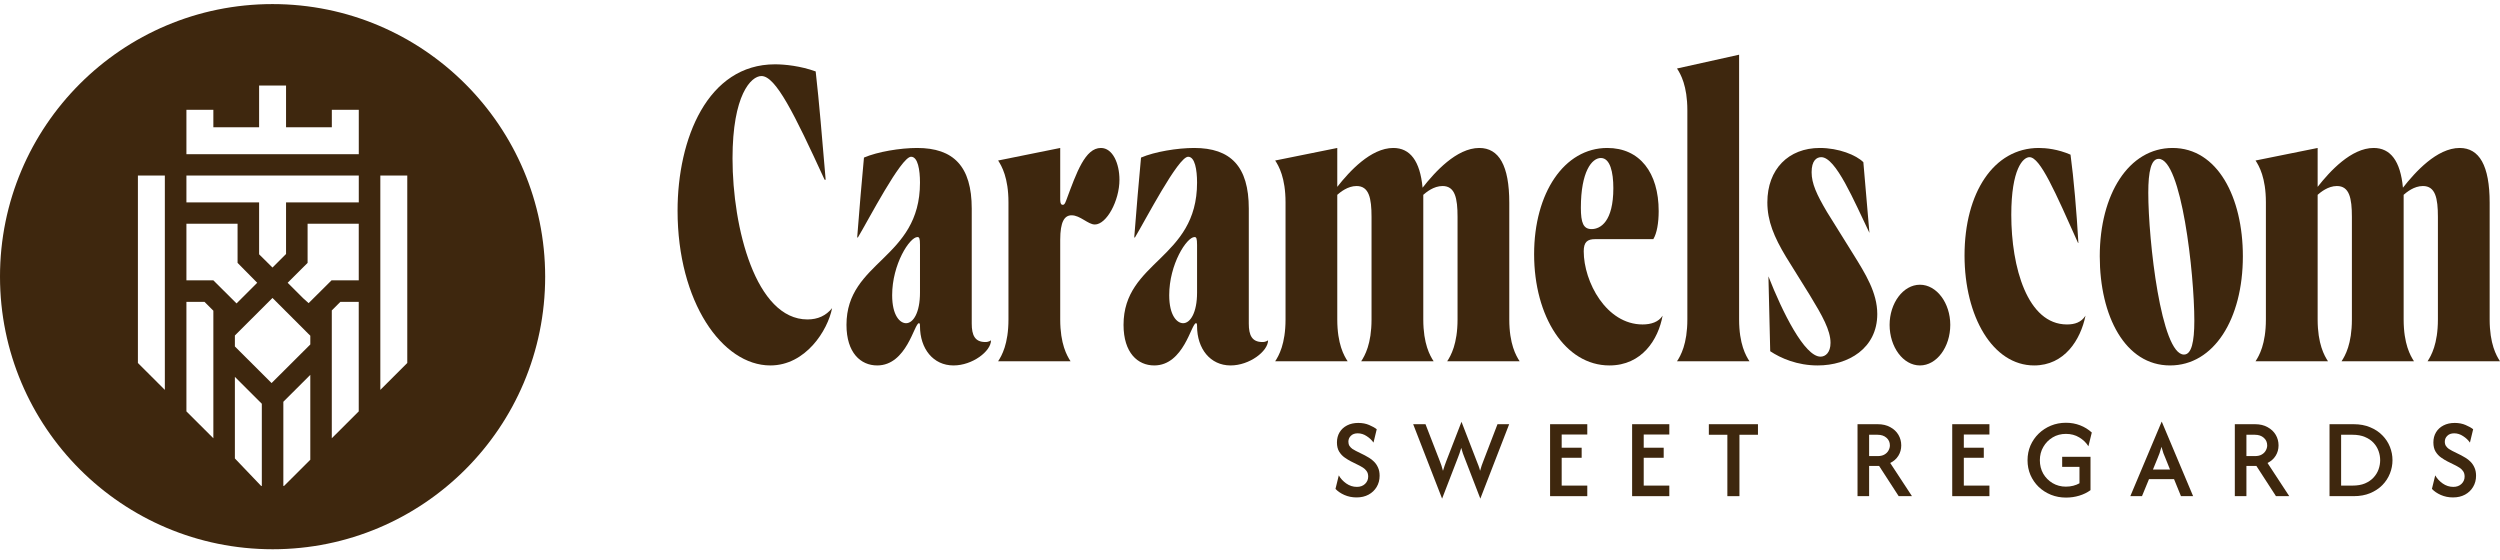
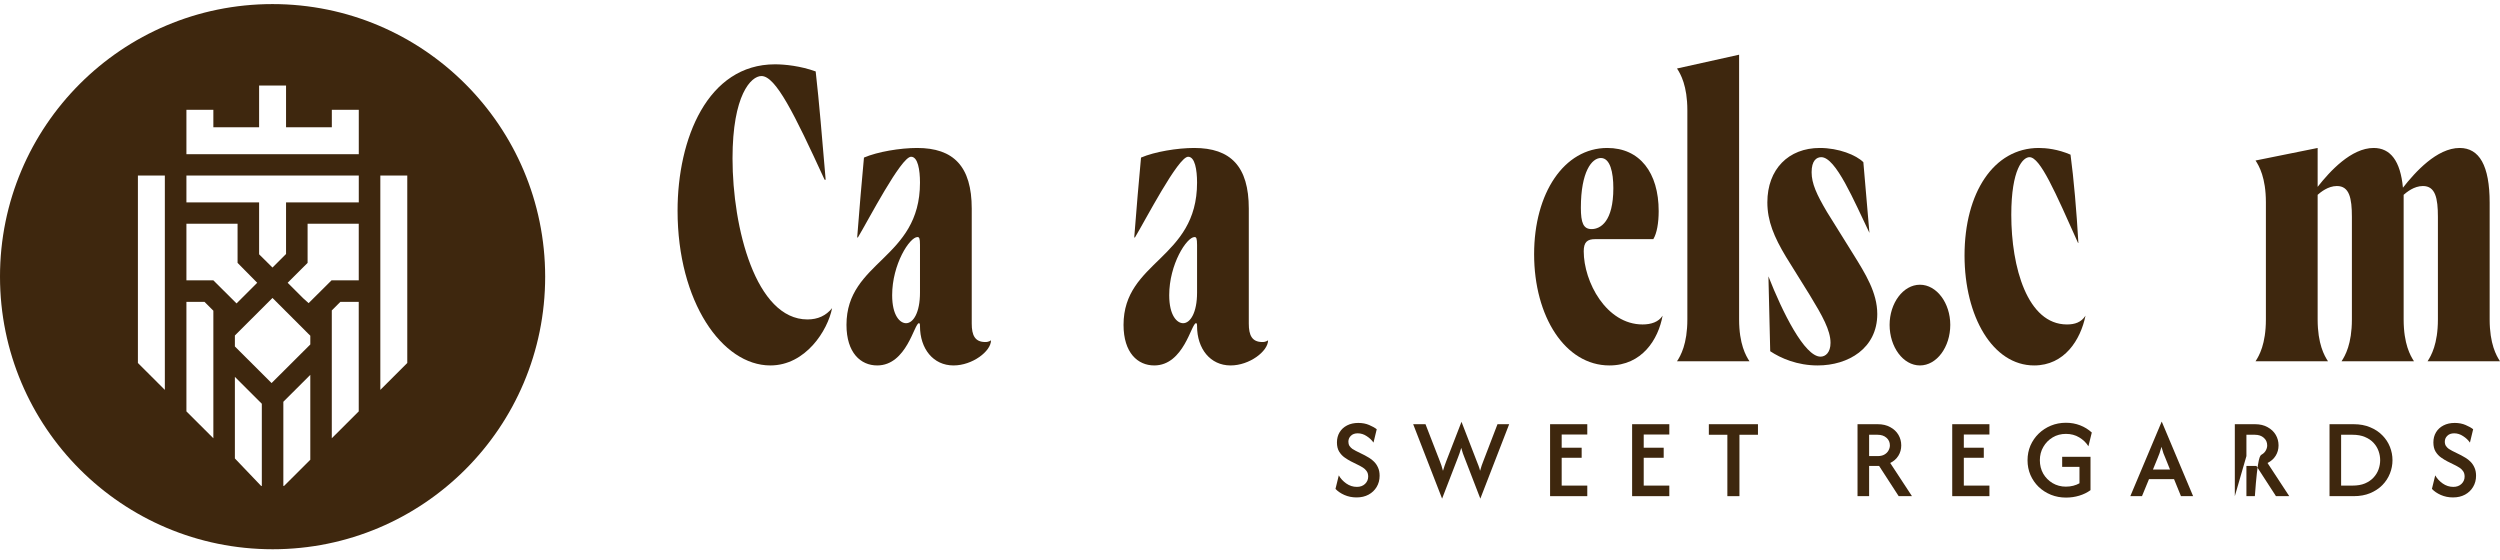
<svg xmlns="http://www.w3.org/2000/svg" fill="none" viewBox="0 0 210 47" height="47" width="210">
  <path fill="#3E270E" d="M45.794 23.24C45.799 35.886 35.551 46.137 22.905 46.137C10.259 46.137 0.004 35.886 1.31739e-06 23.24C-0.004 10.594 10.244 0.343 22.89 0.343C35.535 0.343 45.79 10.594 45.794 23.24ZM27.874 9.226V10.692H24.028V7.182H21.765V10.692H17.922V9.226H15.659V12.951H30.138V9.226H27.874ZM31.948 32.75L34.211 30.491V14.747H31.948V32.75ZM22.813 32.177L26.066 28.934V28.198L25.899 28.037L22.889 25.028L19.73 28.181V29.102L22.813 32.177ZM25.924 25.463L25.471 25.057L24.163 23.753L25.838 22.082V18.796H30.135V23.549H27.849L25.924 25.463ZM11.584 30.491V14.747H13.847V32.75L11.584 30.491ZM30.138 14.747H15.659V17.001H21.765V21.361L22.889 22.474L24.028 21.337V17.001H30.138V14.747ZM19.87 25.487L17.922 23.549H15.659V18.796H19.956V22.082L21.606 23.753L19.87 25.487ZM19.73 31.657V38.51L21.937 40.821H21.993V33.915L19.73 31.657ZM23.801 40.821V33.749L26.065 31.489V38.619L23.858 40.821H23.801ZM27.871 26.074V36.814L30.134 34.556V25.358H28.589L27.871 26.074ZM15.659 25.358H17.18L17.922 26.098V36.814L15.659 34.556V25.358Z" clip-rule="evenodd" fill-rule="evenodd" />
  <path fill="#3E270E" d="M189.465 30.346C189.765 29.889 190.335 28.905 190.335 26.833V16.996C190.335 14.924 189.765 13.94 189.465 13.483L194.682 12.429V15.696C195.701 14.396 197.499 12.429 199.388 12.429C200.797 12.429 201.636 13.518 201.846 15.767C202.865 14.467 204.694 12.429 206.613 12.429C208.261 12.429 209.131 13.905 209.131 17.031V26.833C209.131 28.905 209.7 29.889 210 30.346H203.915C204.214 29.889 204.784 28.905 204.784 26.833V18.226C204.784 16.645 204.574 15.626 203.525 15.626C202.775 15.626 202.146 16.153 201.906 16.364V26.833C201.906 28.905 202.476 29.889 202.775 30.346H196.69C196.99 29.889 197.559 28.905 197.559 26.833V18.226C197.559 16.645 197.35 15.626 196.3 15.626C195.551 15.626 194.921 16.153 194.682 16.364V26.833C194.682 28.905 195.251 29.889 195.551 30.346H189.465Z" />
-   <path fill="#3E270E" d="M182.285 30.697C178.508 30.697 176.38 26.552 176.38 21.528C176.38 16.329 178.808 12.429 182.495 12.429C186.272 12.429 188.401 16.575 188.401 21.528C188.401 26.797 185.972 30.697 182.285 30.697ZM180.456 16.188C180.456 20.193 181.536 29.784 183.454 29.784C184.084 29.784 184.324 28.73 184.324 26.938C184.324 22.968 183.244 13.343 181.326 13.343C180.696 13.343 180.456 14.396 180.456 16.188Z" />
  <path fill="#3E270E" d="M170.867 30.697C167.389 30.697 165.021 26.587 165.021 21.458C165.021 16.188 167.479 12.429 171.256 12.429C171.886 12.429 172.875 12.535 173.924 12.991C174.194 14.994 174.434 17.769 174.584 20.404H174.554C172.635 16.118 171.376 13.202 170.477 13.202C169.937 13.202 168.948 14.186 168.948 18.05C168.948 22.441 170.297 27.254 173.624 27.254C174.284 27.254 174.824 27.078 175.183 26.517C174.764 28.554 173.415 30.697 170.867 30.697Z" />
  <path fill="#3E270E" d="M161.275 30.697C159.866 30.697 158.727 29.151 158.727 27.289C158.727 25.462 159.866 23.917 161.275 23.917C162.684 23.917 163.823 25.462 163.823 27.289C163.823 29.151 162.684 30.697 161.275 30.697Z" />
  <path fill="#3E270E" d="M152.685 30.697C150.976 30.697 149.598 30.1 148.698 29.503L148.548 23.214C149.717 26.2 151.576 29.959 152.925 29.959C153.345 29.959 153.764 29.608 153.764 28.8C153.764 27.746 153.075 26.517 152.026 24.795L150.017 21.563C149.028 19.912 148.458 18.577 148.458 16.996C148.458 14.221 150.227 12.429 152.865 12.429C154.454 12.429 155.923 13.026 156.522 13.624L157.032 19.561C155.743 16.891 154.214 13.202 152.985 13.202C152.595 13.202 152.176 13.483 152.176 14.467C152.176 15.415 152.595 16.329 153.465 17.804L155.653 21.317C156.702 23.003 157.691 24.584 157.691 26.376C157.691 29.257 155.263 30.697 152.685 30.697Z" />
  <path fill="#3E270E" d="M140.869 30.346C141.169 29.889 141.738 28.905 141.738 26.833V9.267C141.738 7.195 141.169 6.211 140.869 5.754L146.085 4.595V26.833C146.085 28.905 146.655 29.889 146.955 30.346H140.869Z" />
  <path fill="#3E270E" d="M135.192 30.697C131.474 30.697 128.866 26.587 128.866 21.352C128.866 16.223 131.385 12.429 135.012 12.429C137.74 12.429 139.329 14.502 139.329 17.734C139.329 18.718 139.179 19.596 138.879 20.088H133.993C133.333 20.088 133.033 20.334 133.033 21.106C133.033 23.671 134.922 27.254 137.98 27.254C138.699 27.254 139.329 27.043 139.658 26.517C139.299 28.519 137.92 30.697 135.192 30.697ZM132.793 17.453C132.793 18.718 133.003 19.244 133.693 19.244C134.442 19.244 135.521 18.612 135.521 15.802C135.521 14.467 135.252 13.272 134.472 13.272C133.723 13.272 132.793 14.396 132.793 17.453Z" />
-   <path fill="#3E270E" d="M107.115 30.346C107.415 29.889 107.985 28.905 107.985 26.833V16.996C107.985 14.924 107.415 13.94 107.115 13.483L112.331 12.429V15.696C113.351 14.396 115.149 12.429 117.038 12.429C118.447 12.429 119.286 13.518 119.496 15.767C120.515 14.467 122.344 12.429 124.262 12.429C125.911 12.429 126.78 13.905 126.78 17.031V26.833C126.78 28.905 127.35 29.889 127.65 30.346H121.564C121.864 29.889 122.434 28.905 122.434 26.833V18.226C122.434 16.645 122.224 15.626 121.175 15.626C120.425 15.626 119.796 16.153 119.556 16.364V26.833C119.556 28.905 120.125 29.889 120.425 30.346H114.34C114.64 29.889 115.209 28.905 115.209 26.833V18.226C115.209 16.645 114.999 15.626 113.95 15.626C113.201 15.626 112.571 16.153 112.331 16.364V26.833C112.331 28.905 112.901 29.889 113.201 30.346H107.115Z" />
  <path fill="#3E270E" d="M96.955 30.697C95.576 30.697 94.377 29.643 94.377 27.289C94.377 21.914 100.553 21.774 100.553 15.345C100.553 14.256 100.373 13.167 99.803 13.167C98.964 13.167 96.206 18.507 95.336 19.947H95.276C95.456 17.558 95.666 15.204 95.846 13.237C96.985 12.745 98.904 12.429 100.313 12.429C103.37 12.429 104.899 13.975 104.899 17.523V27.184C104.899 28.168 105.169 28.73 106.038 28.73C106.128 28.73 106.308 28.73 106.518 28.589C106.518 29.503 104.959 30.697 103.37 30.697C101.662 30.697 100.553 29.292 100.553 27.395C100.553 27.184 100.523 27.149 100.463 27.149C100.073 27.149 99.443 30.697 96.955 30.697ZM98.214 24.795C98.214 26.517 98.874 27.149 99.383 27.149C99.983 27.149 100.553 26.27 100.553 24.584V20.579C100.553 20.017 100.493 19.912 100.343 19.912C99.683 19.912 98.214 22.195 98.214 24.795Z" />
-   <path fill="#3E270E" d="M83.842 30.346C84.141 29.889 84.711 28.905 84.711 26.833V16.996C84.711 14.923 84.141 13.94 83.842 13.483L89.058 12.429V16.785C89.058 17.102 89.148 17.207 89.268 17.207C89.388 17.207 89.448 17.137 89.567 16.82C90.437 14.467 91.156 12.429 92.475 12.429C93.465 12.429 94.034 13.729 94.034 15.099C94.034 16.856 92.955 18.858 91.966 18.858C91.396 18.858 90.737 18.085 90.017 18.085C89.418 18.085 89.058 18.612 89.058 20.158V26.833C89.058 28.905 89.627 29.889 89.927 30.346H83.842Z" />
  <path fill="#3E270E" d="M73.682 30.697C72.303 30.697 71.104 29.643 71.104 27.289C71.104 21.914 77.279 21.774 77.279 15.345C77.279 14.256 77.099 13.167 76.529 13.167C75.69 13.167 72.932 18.507 72.063 19.947H72.003C72.183 17.558 72.393 15.204 72.573 13.237C73.712 12.745 75.63 12.429 77.039 12.429C80.097 12.429 81.626 13.975 81.626 17.523V27.184C81.626 28.168 81.895 28.73 82.765 28.73C82.855 28.73 83.035 28.73 83.245 28.589C83.245 29.503 81.686 30.697 80.097 30.697C78.388 30.697 77.279 29.292 77.279 27.395C77.279 27.184 77.249 27.149 77.189 27.149C76.799 27.149 76.17 30.697 73.682 30.697ZM74.941 24.795C74.941 26.517 75.6 27.149 76.11 27.149C76.709 27.149 77.279 26.27 77.279 24.584V20.579C77.279 20.017 77.219 19.912 77.069 19.912C76.41 19.912 74.941 22.195 74.941 24.795Z" />
  <path fill="#3E270E" d="M64.71 30.697C60.663 30.697 56.916 25.357 56.916 17.699C56.916 11.656 59.434 5.403 65.1 5.403C65.939 5.403 67.258 5.544 68.517 6C68.817 8.635 69.057 11.621 69.356 15.099H69.267C66.719 9.549 65.16 6.387 63.961 6.387C63.091 6.387 61.532 7.968 61.532 13.307C61.532 19.139 63.481 26.833 67.828 26.833C68.697 26.833 69.386 26.517 69.896 25.884C69.536 27.746 67.678 30.697 64.71 30.697Z" />
  <path fill="#3E270E" d="M113.947 41.784C113.582 41.784 113.241 41.715 112.925 41.576C112.614 41.437 112.366 41.267 112.181 41.066L112.459 39.931C112.603 40.19 112.81 40.416 113.081 40.609C113.352 40.801 113.651 40.898 113.981 40.898C114.26 40.898 114.488 40.815 114.664 40.649C114.84 40.479 114.928 40.273 114.928 40.032C114.928 39.843 114.882 39.689 114.792 39.568C114.707 39.447 114.605 39.351 114.488 39.279C114.371 39.203 114.274 39.147 114.197 39.112L113.467 38.749C113.304 38.664 113.133 38.559 112.952 38.433C112.772 38.308 112.619 38.145 112.493 37.943C112.366 37.737 112.303 37.478 112.303 37.164C112.303 36.842 112.378 36.558 112.526 36.312C112.675 36.065 112.885 35.873 113.155 35.734C113.426 35.595 113.739 35.526 114.096 35.526C114.438 35.526 114.743 35.584 115.009 35.7C115.275 35.812 115.487 35.931 115.645 36.056L115.374 37.178C115.23 36.967 115.038 36.786 114.799 36.634C114.565 36.477 114.314 36.399 114.048 36.399C113.805 36.399 113.613 36.468 113.473 36.607C113.334 36.741 113.264 36.907 113.264 37.104C113.264 37.243 113.295 37.361 113.358 37.46C113.426 37.558 113.507 37.641 113.602 37.708C113.701 37.771 113.798 37.827 113.893 37.876L114.637 38.245C114.74 38.295 114.862 38.364 115.002 38.453C115.146 38.539 115.286 38.648 115.421 38.783C115.557 38.917 115.667 39.08 115.753 39.273C115.843 39.465 115.888 39.696 115.888 39.964C115.888 40.314 115.805 40.627 115.638 40.904C115.475 41.178 115.25 41.392 114.961 41.549C114.673 41.706 114.335 41.784 113.947 41.784Z" />
  <path fill="#3E270E" d="M121.136 41.885L118.707 35.633H119.742L120.946 38.736C120.996 38.856 121.041 38.98 121.081 39.105C121.122 39.226 121.165 39.373 121.21 39.548C121.26 39.373 121.307 39.226 121.352 39.105C121.397 38.98 121.442 38.856 121.487 38.736L122.766 35.432L124.044 38.736C124.089 38.852 124.136 38.973 124.186 39.098C124.236 39.219 124.283 39.369 124.328 39.548C124.378 39.369 124.423 39.219 124.463 39.098C124.508 38.973 124.554 38.852 124.599 38.736L125.789 35.633H126.77L124.348 41.885L123.016 38.433C122.971 38.317 122.926 38.198 122.881 38.078C122.836 37.952 122.79 37.8 122.745 37.621C122.696 37.8 122.648 37.95 122.603 38.071C122.558 38.192 122.513 38.312 122.468 38.433L121.136 41.885Z" />
  <path fill="#3E270E" d="M130.207 41.677V35.633H133.332V36.499H131.181V37.608H132.859V38.453H131.181V40.79H133.332V41.677H130.207Z" />
  <path fill="#3E270E" d="M137.098 41.677V35.633H140.223V36.499H138.072V37.608H139.75V38.453H138.072V40.79H140.223V41.677H137.098Z" />
  <path fill="#3E270E" d="M143.543 36.52V35.633H147.669V36.52H146.113V41.677H145.099V36.52H143.543Z" />
  <path fill="#3E270E" d="M156.032 41.677V35.633H157.73C158.14 35.633 158.492 35.716 158.785 35.882C159.083 36.043 159.31 36.258 159.468 36.526C159.626 36.795 159.705 37.09 159.705 37.413C159.705 37.735 159.624 38.026 159.462 38.286C159.299 38.545 159.071 38.747 158.778 38.89L160.605 41.677H159.489L157.845 39.139H157.006V41.677H156.032ZM157.006 38.312H157.716C157.955 38.312 158.149 38.268 158.298 38.178C158.451 38.089 158.564 37.974 158.636 37.836C158.713 37.697 158.751 37.556 158.751 37.413C158.751 37.153 158.657 36.941 158.467 36.775C158.278 36.605 158.028 36.52 157.716 36.52H157.006V38.312Z" />
  <path fill="#3E270E" d="M163.987 41.677V35.633H167.112V36.499H164.961V37.608H166.639V38.453H164.961V40.79H167.112V41.677H163.987Z" />
  <path fill="#3E270E" d="M173.547 41.797C173.096 41.797 172.674 41.719 172.282 41.562C171.889 41.401 171.544 41.18 171.247 40.898C170.954 40.611 170.724 40.278 170.557 39.897C170.395 39.517 170.313 39.105 170.313 38.662C170.313 38.218 170.395 37.807 170.557 37.426C170.724 37.046 170.954 36.712 171.247 36.426C171.544 36.139 171.887 35.915 172.275 35.754C172.667 35.593 173.089 35.512 173.54 35.512C173.964 35.512 174.361 35.584 174.73 35.727C175.1 35.871 175.427 36.072 175.711 36.332L175.427 37.487C175.238 37.182 174.981 36.934 174.656 36.741C174.331 36.544 173.959 36.446 173.54 36.446C173.125 36.446 172.753 36.544 172.424 36.741C172.095 36.938 171.833 37.205 171.639 37.54C171.445 37.872 171.348 38.245 171.348 38.662C171.348 39.078 171.443 39.454 171.632 39.79C171.826 40.121 172.088 40.385 172.417 40.582C172.751 40.779 173.123 40.878 173.533 40.878C173.75 40.878 173.955 40.853 174.149 40.804C174.343 40.755 174.518 40.685 174.676 40.596V39.219H173.222V38.373H175.603V41.173C175.328 41.374 175.012 41.529 174.656 41.636C174.304 41.744 173.934 41.797 173.547 41.797Z" />
  <path fill="#3E270E" d="M178.947 41.677L181.578 35.425H181.591L184.222 41.677H183.201L182.619 40.246H180.516L179.927 41.677H178.947ZM180.847 39.441H182.281L181.916 38.534C181.848 38.377 181.785 38.223 181.726 38.071C181.672 37.919 181.618 37.739 181.564 37.534C181.51 37.739 181.456 37.919 181.402 38.071C181.348 38.218 181.287 38.373 181.219 38.534L180.847 39.441Z" />
-   <path fill="#3E270E" d="M187.725 41.677V35.633H189.423C189.833 35.633 190.185 35.716 190.478 35.882C190.775 36.043 191.003 36.258 191.161 36.526C191.319 36.795 191.398 37.09 191.398 37.413C191.398 37.735 191.316 38.026 191.154 38.286C190.992 38.545 190.764 38.747 190.471 38.89L192.297 41.677H191.181L189.537 39.139H188.699V41.677H187.725ZM188.699 38.312H189.409C189.648 38.312 189.842 38.268 189.991 38.178C190.144 38.089 190.257 37.974 190.329 37.836C190.406 37.697 190.444 37.556 190.444 37.413C190.444 37.153 190.349 36.941 190.16 36.775C189.97 36.605 189.72 36.52 189.409 36.52H188.699V38.312Z" />
+   <path fill="#3E270E" d="M187.725 41.677V35.633H189.423C189.833 35.633 190.185 35.716 190.478 35.882C190.775 36.043 191.003 36.258 191.161 36.526C191.319 36.795 191.398 37.09 191.398 37.413C191.398 37.735 191.316 38.026 191.154 38.286C190.992 38.545 190.764 38.747 190.471 38.89L192.297 41.677H191.181L189.537 39.139H188.699V41.677H187.725ZH189.409C189.648 38.312 189.842 38.268 189.991 38.178C190.144 38.089 190.257 37.974 190.329 37.836C190.406 37.697 190.444 37.556 190.444 37.413C190.444 37.153 190.349 36.941 190.16 36.775C189.97 36.605 189.72 36.52 189.409 36.52H188.699V38.312Z" />
  <path fill="#3E270E" d="M195.68 41.677V35.633H197.709C198.228 35.633 198.688 35.718 199.089 35.889C199.495 36.054 199.837 36.28 200.117 36.567C200.397 36.849 200.609 37.171 200.753 37.534C200.897 37.896 200.969 38.27 200.969 38.655C200.969 39.04 200.897 39.414 200.753 39.776C200.609 40.139 200.397 40.464 200.117 40.75C199.837 41.032 199.495 41.258 199.089 41.428C198.688 41.594 198.228 41.677 197.709 41.677H195.68ZM196.654 40.79H197.614C198.02 40.79 198.367 40.73 198.656 40.609C198.949 40.484 199.19 40.318 199.38 40.112C199.569 39.906 199.709 39.678 199.799 39.427C199.889 39.172 199.934 38.915 199.934 38.655C199.934 38.395 199.889 38.14 199.799 37.889C199.709 37.634 199.569 37.404 199.38 37.198C199.19 36.992 198.949 36.828 198.656 36.708C198.367 36.582 198.02 36.52 197.614 36.52H196.654V40.79Z" />
  <path fill="#3E270E" d="M206.047 41.784C205.682 41.784 205.342 41.715 205.026 41.576C204.715 41.437 204.467 41.267 204.282 41.066L204.559 39.931C204.703 40.19 204.911 40.416 205.181 40.609C205.452 40.801 205.752 40.898 206.081 40.898C206.361 40.898 206.588 40.815 206.764 40.649C206.94 40.479 207.028 40.273 207.028 40.032C207.028 39.843 206.983 39.689 206.893 39.568C206.807 39.447 206.706 39.351 206.588 39.279C206.471 39.203 206.374 39.147 206.298 39.112L205.567 38.749C205.405 38.664 205.233 38.559 205.053 38.433C204.873 38.308 204.719 38.145 204.593 37.943C204.467 37.737 204.404 37.478 204.404 37.164C204.404 36.842 204.478 36.558 204.627 36.312C204.776 36.065 204.985 35.873 205.256 35.734C205.526 35.595 205.84 35.526 206.196 35.526C206.539 35.526 206.843 35.584 207.109 35.7C207.375 35.812 207.587 35.931 207.745 36.056L207.474 37.178C207.33 36.967 207.139 36.786 206.9 36.634C206.665 36.477 206.415 36.399 206.149 36.399C205.905 36.399 205.714 36.468 205.574 36.607C205.434 36.741 205.364 36.907 205.364 37.104C205.364 37.243 205.396 37.361 205.459 37.46C205.526 37.558 205.608 37.641 205.702 37.708C205.801 37.771 205.898 37.827 205.993 37.876L206.737 38.245C206.841 38.295 206.963 38.364 207.102 38.453C207.247 38.539 207.387 38.648 207.522 38.783C207.657 38.917 207.768 39.08 207.853 39.273C207.943 39.465 207.989 39.696 207.989 39.964C207.989 40.314 207.905 40.627 207.738 40.904C207.576 41.178 207.35 41.392 207.062 41.549C206.773 41.706 206.435 41.784 206.047 41.784Z" />
</svg>